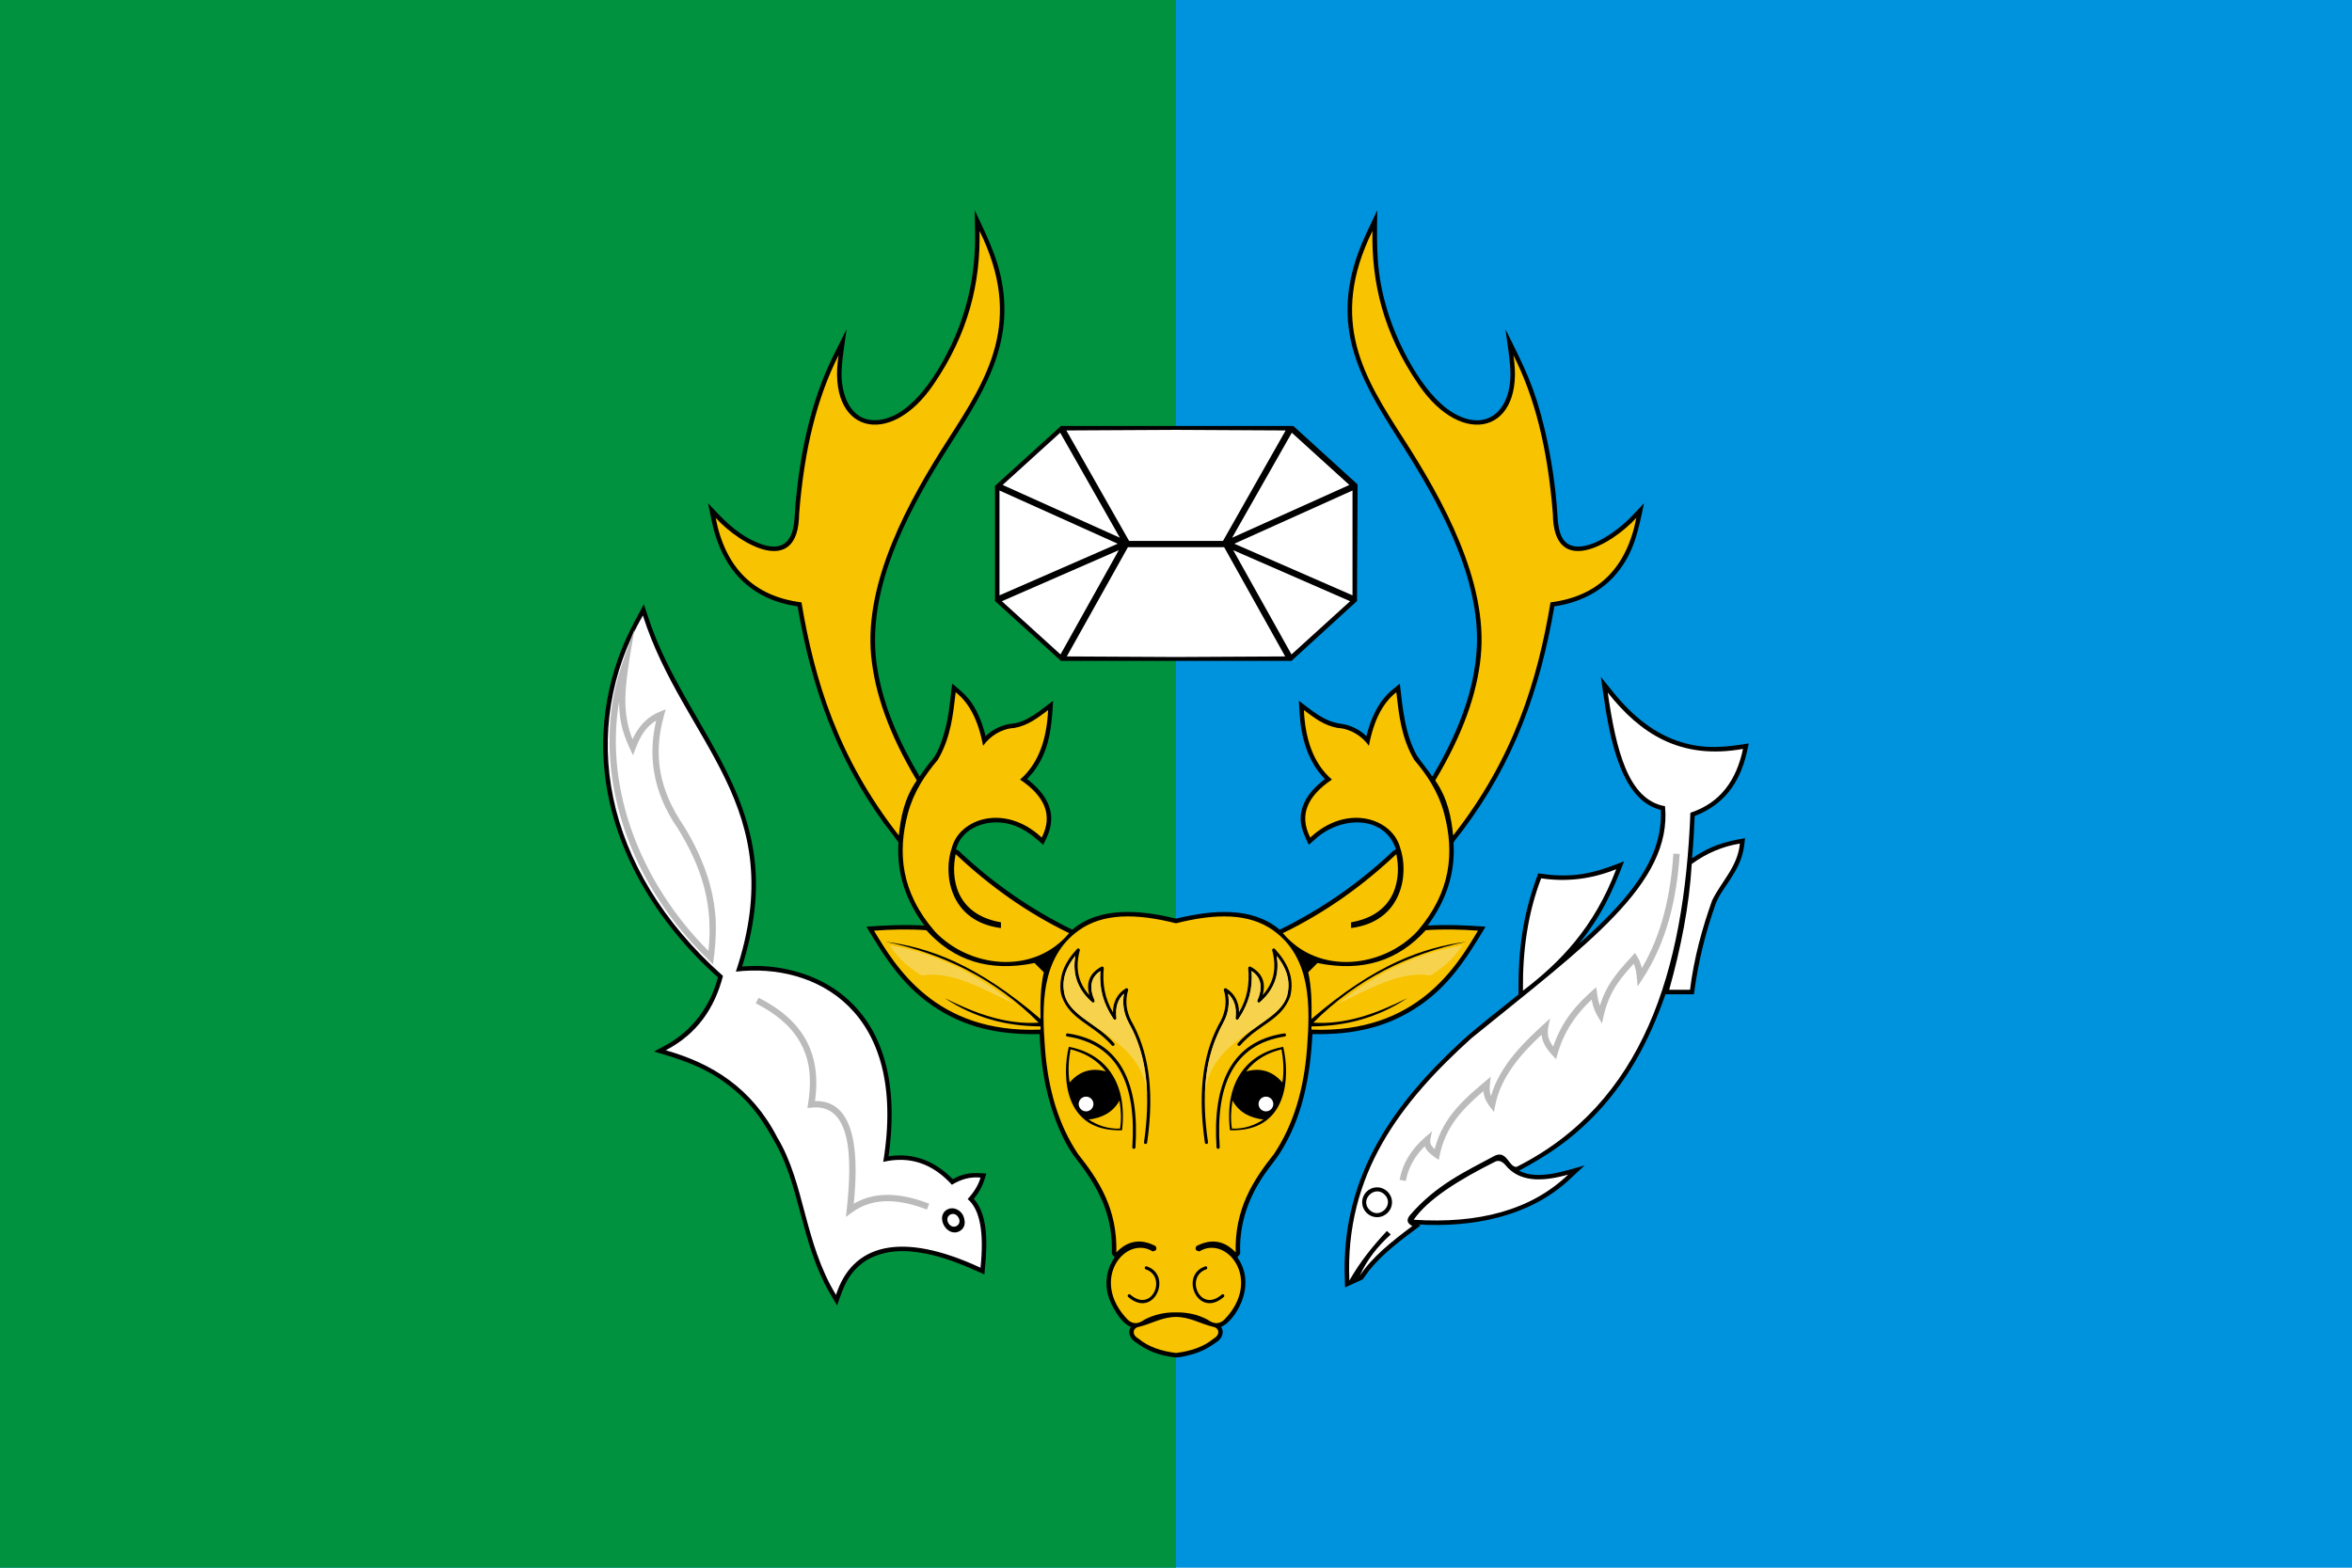
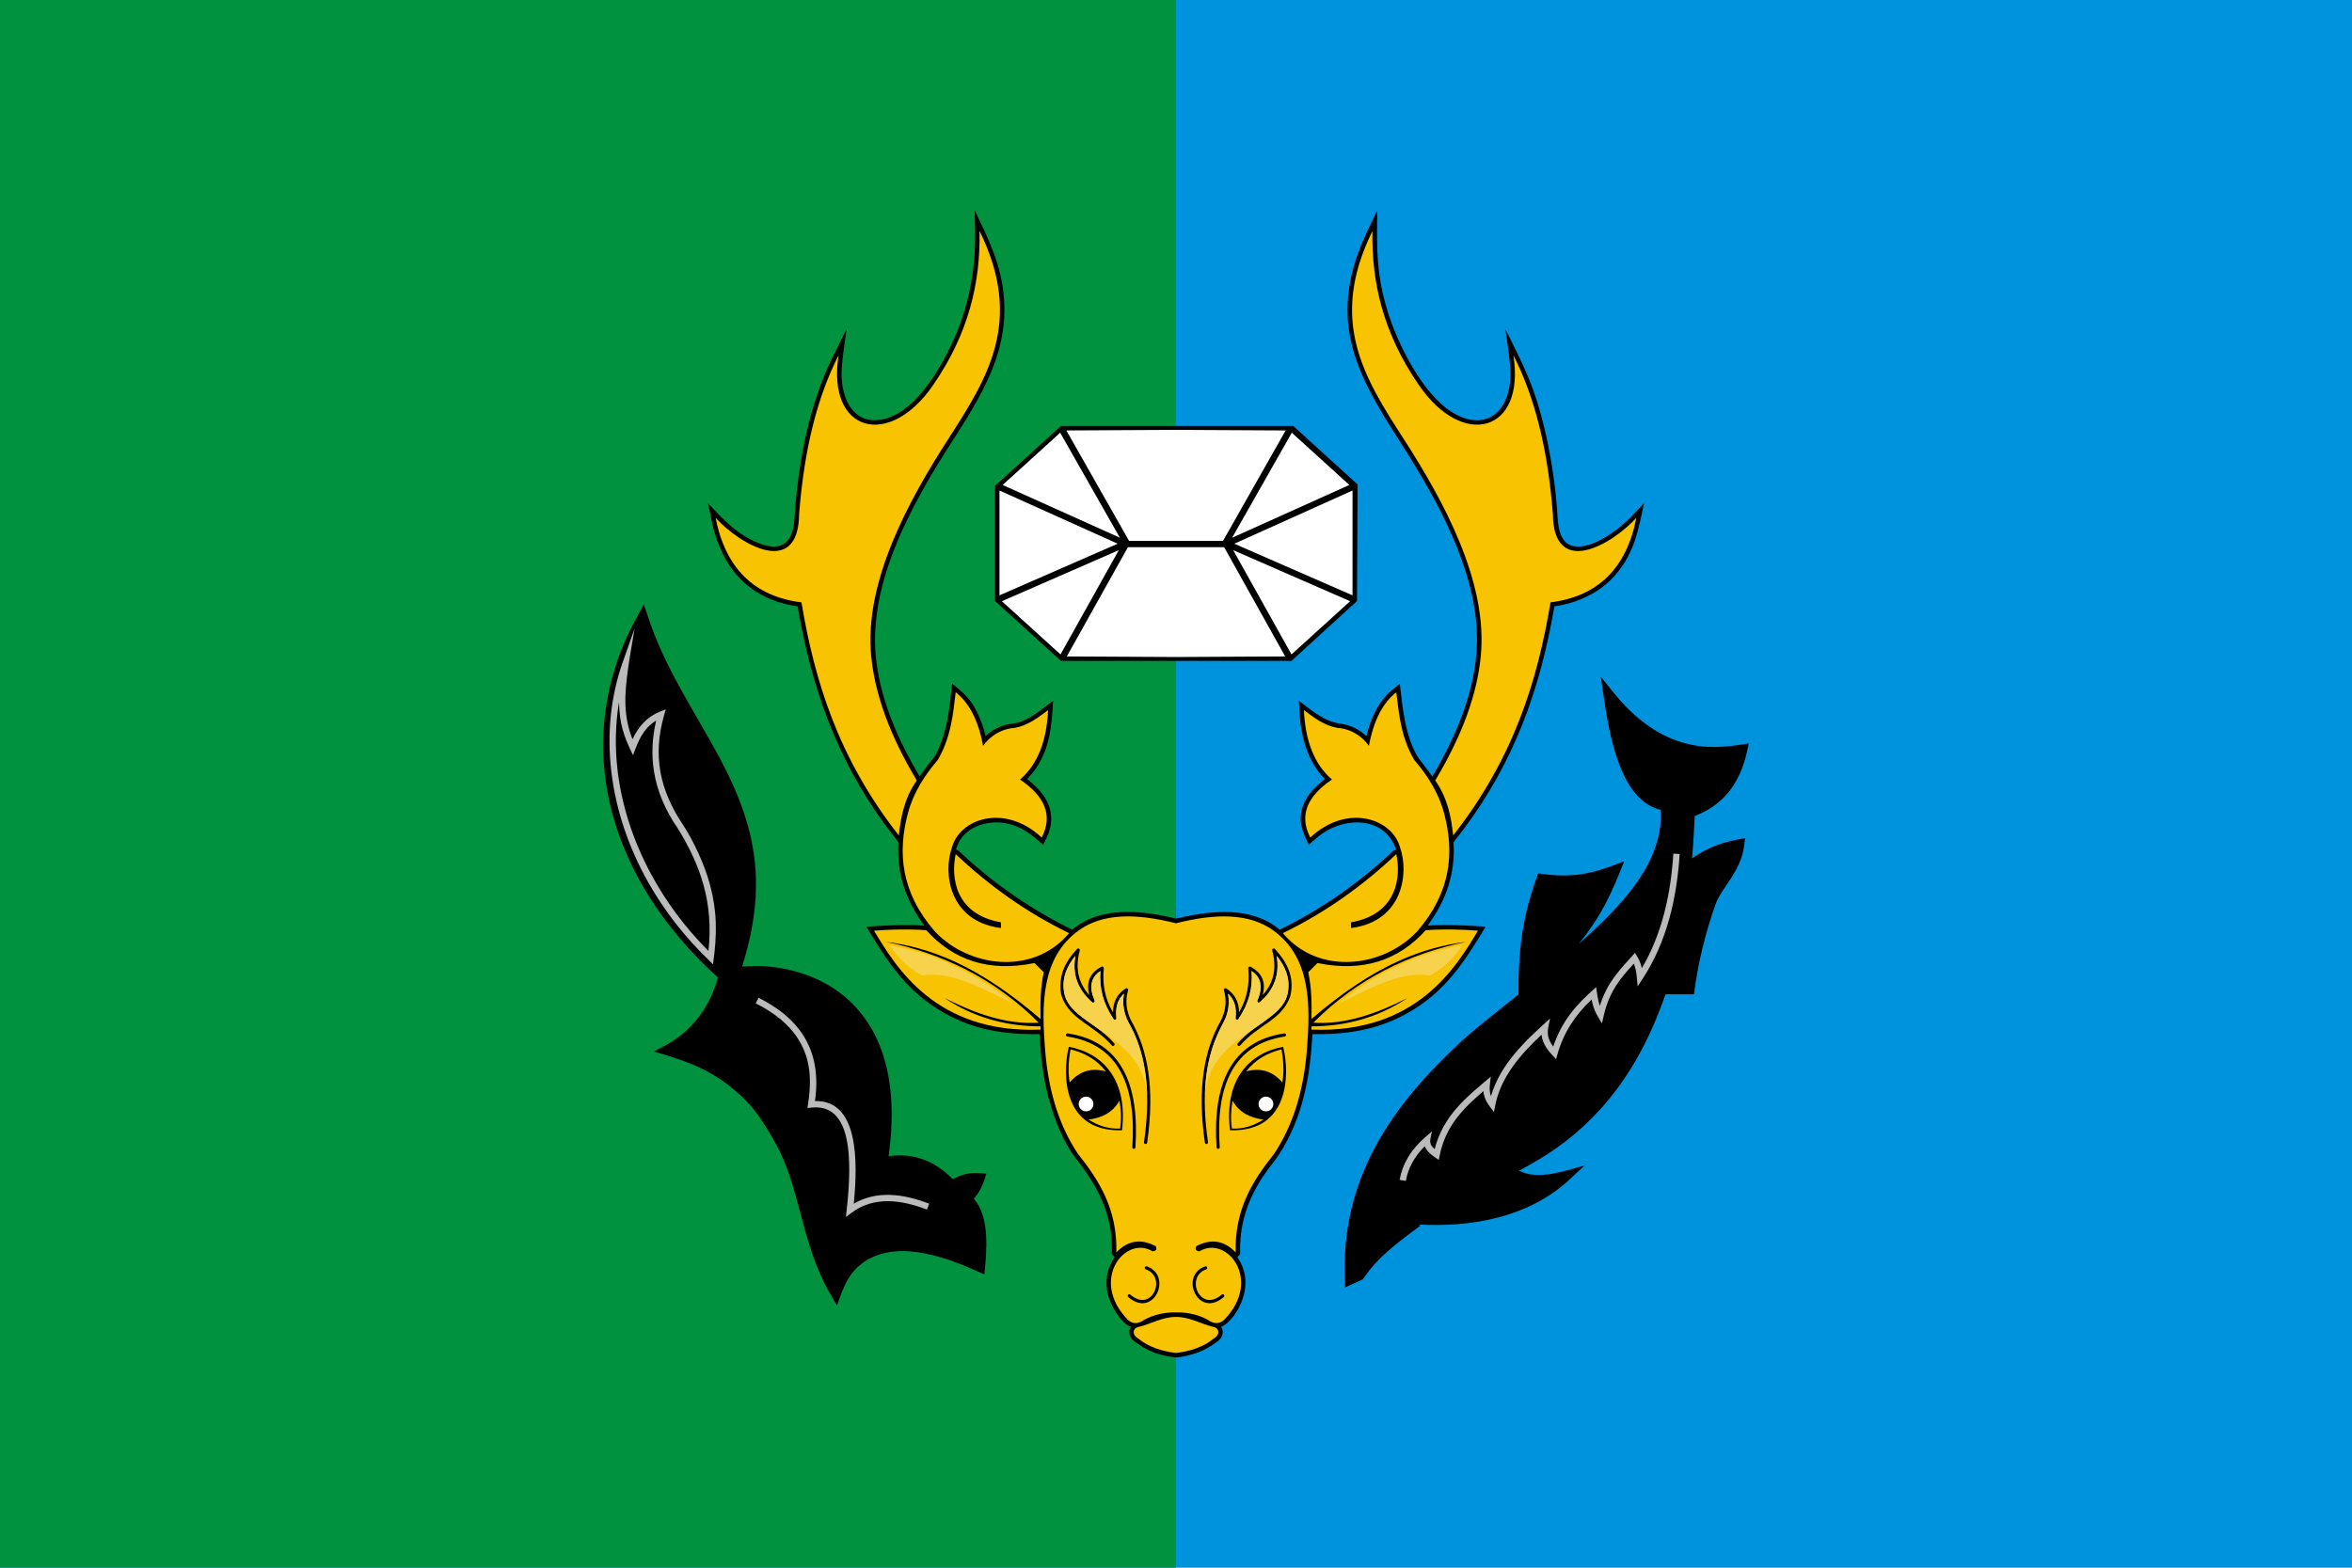
<svg xmlns="http://www.w3.org/2000/svg" xml:space="preserve" width="1200" height="800" shape-rendering="geometricPrecision" text-rendering="geometricPrecision" image-rendering="optimizeQuality" fill-rule="evenodd" clip-rule="evenodd" viewBox="0 0 1200 800">
  <rect fill="#0093DD" width="1200" height="800" />
  <rect fill="#00923F" width="600" height="800" />
  <path fill="#000" d="M863.28 437.988c0.669,-7.178 1.041,-14.381 1.377,-21.58 14.968,-5.77 22.944,-16.89 26.529,-32.238l1.067 -4.812c-12.208,1.998 -21.81,3.044 -33.904,-0.469 -14.131,-4.104 -25.576,-13.814 -34.765,-25.009l-6.815 -8.473c2.753,18.6 6.426,55.703 25.127,65.776 1.676,0.904 3.559,1.697 5.426,2.093 1.489,25.704 -18.52,46.879 -35.996,63.145l-5.81 5.271c11.551,-14.489 16.419,-25.006 23.132,-42.189 -12.17,4.796 -20.597,7.657 -33.876,7.192 -3.346,-0.117 -6.64,-0.546 -9.952,-1.017 -8.055,21.393 -10.231,39.07 -10.076,61.805 -8.115,6.559 -21.829,17.177 -28.893,23.697 -34.88,32.183 -60.217,67.885 -59.821,117.26l0.22 8.535 9.008 -4.095 3.4 -4.688c7.277,-8.994 16.844,-15.901 26.046,-22.763l-0.953 -0.555c26.905,1.502 55.483,-3.578 76.087,-22.113l8.688 -8.073c-9.396,2.6 -23.829,7.899 -33.495,2.699 14.124,-7.509 25.351,-15.028 36.731,-26.391 18.098,-18.073 29.659,-39.634 37.975,-63.614l14.515 0c2.099,-15.985 5.621,-30.596 10.969,-45.801 3.046,-8.662 12.778,-16.455 14.617,-29.672l0.5 -4.179c-10.826,1.82 -17.881,4.042 -27.053,10.259l-0.002 -0.001 -0.001 0zm-421.264 205.141c9.523,-5.446 19.62,-5.485 30.177,-3.43 10.514,2.048 20.316,6.24 30.031,10.62 1.126,-11.337 3.013,-29.265 -5.388,-38.556 3.565,-4.358 4.814,-7.479 6.423,-12.855 -6.852,-0.609 -10.975,-0.553 -17.165,2.803 -9.028,-9.155 -19.853,-13.628 -32.748,-11.655 4.325,-30.085 1.084,-63.96 -25.049,-83.574 -13.749,-10.318 -32.634,-14.834 -49.655,-13.258 12.589,-40.431 8.124,-69.872 -11.534,-106.552 -12.089,-22.558 -26.14,-43.032 -34.919,-67.375l-3.715 -10.916c-6.43,11.817 -10.884,20.068 -14.849,32.985 -17.616,57.407 6.047,113.167 48.028,153.12l4.646 4.27c-3.917,14.734 -12.873,26.983 -26.267,34.42l-6.366 3.428c15.613,4.546 27.738,8.564 40.514,19.162 10.334,8.57 15.285,16.519 21.705,28.047 12.335,22.146 12.902,50.439 27.181,75.593l4.005 6.81c3.561,-10.218 5.694,-16.873 14.947,-23.088l-0.002 0.001 -0.001 0z" />
-   <path fill="white" d="M688.447 653.463c-2.337,-54.315 26.236,-91.117 62.313,-123.666 59.044,-48.014 102.507,-78.691 98.743,-118.395 -18.942,-3.241 -25.011,-29.01 -29.239,-57.999 16.435,20.799 37.009,34.539 69.025,28.76 -3.366,16.017 -11.57,27.57 -26.843,32.594 -3.185,81.116 -24.113,148.186 -88.677,180.709 -3.952,0.3 -4.856,-8.546 -11.024,-5.752 -14.972,8.069 -30.184,14.939 -43.619,30.678 -1.191,1.757 -1.824,3.516 1.439,5.272 -10.618,7.912 -20.679,16.01 -26.843,25.404 3.702,-8.207 9.158,-15.099 15.817,-21.09 -0.639,-0.8 -1.278,-1.044 -1.917,-1.843 -7.084,7.589 -13.569,15.524 -19.173,25.329l0 -0.001zm-261.911 7.333c8.218,-25.654 32.793,-32.907 73.728,-13.87 1.899,-18.104 -0.291,-29.784 -6.569,-35.037 3.358,-3.65 5.548,-7.299 6.569,-10.95 -4.866,-0.536 -9.733,0.68 -14.6,3.65 -9.927,-10.904 -21.607,-14.797 -35.039,-11.68 12.749,-77.534 -34.769,-101.789 -75.188,-97.085 28.375,-84.522 -26.65,-116.59 -47.448,-181.766 -33.112,57.813 -20.8,129.209 40.878,183.954 -4.254,16.487 -13.258,29.652 -29.198,37.958 23.581,6.663 43.876,19.168 56.937,44.529 14.057,23.261 13.606,53.532 29.929,80.297l0 0 0 0zm64.736 -40.8c-1.755,-3.04 -5.342,-4.28 -8.009,-2.772 -6.365,3.598 0.006,14.597 6.358,11.005 4.582,-2.59 1.651,-8.211 1.651,-8.233zm-2.27 1.284c-2.217,-3.835 -7.342,-0.953 -5.12,2.894 2.215,3.836 7.339,0.954 5.12,-2.894zm374.126 -180.385c7.6,-5.535 15.791,-9.001 24.573,-10.404 -1.181,11.881 -9.445,19.334 -14.168,29 -5.055,14.166 -9.188,29.073 -11.289,45.602 -3.542,0 -7.084,0 -10.626,0 5.978,-21.4 10.258,-42.798 11.511,-64.198zm-38.518 2.659c-12.765,5.153 -25.531,6.575 -38.297,4.649 -6.862,17.856 -9.518,37.115 -9.298,57.334 18.986,-14.419 36.293,-32.199 47.595,-61.983zm-103.336 178.889c7.283,-10.505 22.762,-20.23 41.576,-29.639 1.715,-0.823 3.43,-0.274 5.145,1.646 6.994,8.75 18.521,8.817 32.107,4.941 -18.918,18.155 -45.64,25.202 -78.83,23.052l0.002 0zm-18.678 -16.534c-4.201,0 -7.61,3.407 -7.61,7.61 0,4.202 3.409,7.609 7.61,7.609 4.202,0 7.61,-3.407 7.61,-7.609 0,-4.204 -3.41,-7.61 -7.61,-7.61zm3.886 3.724c-5.118,-5.117 -12.887,2.656 -7.772,7.77 5.117,5.115 12.887,-2.655 7.772,-7.77z" />
  <path fill="#BBB" fill-rule="nonzero" d="M387.018 509.159c21.561,10.818 32.37,27.272 28.785,52.715 22.094,-0.575 21.989,30.347 19.786,52.397 11.721,-6.924 25.469,-5.052 38.486,-0.015l-1.16 3.001c-13.185,-5.1 -27.034,-6.854 -38.335,1.545l-2.98 2.215c2.504,-21.982 5.53,-58.259 -17.526,-55.802l-2.107 0.226c2.381,-14.276 1.518,-24.53 -4.055,-34.102 -4.811,-8.265 -12.631,-14.438 -22.331,-19.304l1.437 -2.875zm-48.243 -144.038c-5.776,20.452 -2.304,37.955 9.852,56.044 5.44,8.374 10.89,20.154 13.604,30.295 3.581,13.384 3.802,24.704 1.551,40.651l-2.291 -2.291 0.002 -0.002c-12.152,-11.715 -22.535,-24.994 -30.721,-39.485 -20.484,-36.263 -25.489,-77.23 -13.031,-112.473l6.048 -17.111c-1.928,11.731 -5.147,27.762 -4.688,39.053 0.236,5.822 1.272,11.64 3.602,17.451 3.047,-6.55 7.548,-11.513 13.921,-14.061l3.039 -1.214 -0.888 3.143zm-5.111 28.517c-1.388,-8.655 -0.911,-17.298 1.116,-25.931 -6.853,4.204 -9.202,10.657 -11.8,17.709 -4.918,-10.005 -6.966,-16.289 -7.142,-27.252 -7.609,45.666 11.942,93.445 45.611,127.1 1.355,-12.307 0.304,-23.128 -2.33,-32.968 -2.861,-10.681 -7.59,-20.235 -13.141,-29.291 -6.785,-9.769 -10.741,-19.559 -12.313,-29.366l0 0 0 -0.001z" />
  <path fill="#BBB" fill-rule="nonzero" d="M856.984 435.797c-1.483,22.744 -6.587,44.924 -18.935,63.712l-2.535 3.857c-0.335,-3.774 -0.475,-8.205 -1.936,-11.618 -6.21,6.913 -12.372,13.496 -15.358,26.596l-0.891 3.906c-2.791,-4.655 -4.193,-6.639 -5.255,-12.165 -8.241,7.67 -14.242,16.714 -17.386,27.711l-0.777 2.717c-3.802,-4.015 -6.844,-7.311 -7.406,-12.487 -10.67,9.941 -20.806,21.651 -23.597,35.916l-0.689 3.517c-2.803,-3.674 -4.988,-6.122 -5.366,-10.658 -10.626,9.048 -19.292,18.027 -22.306,32.741l-0.485 2.368c-3.064,-2.085 -5.934,-3.928 -7.159,-6.967 -5.263,5.231 -8.474,11.131 -9.632,17.695l-3.177 -0.555c1.449,-8.21 5.778,-15.441 12.984,-21.686l3.539 -3.067c-0.917,4.657 -1.983,6.123 1.35,9.089 4.385,-17.118 16.048,-26.434 28.638,-36.971 -0.38,3.403 -1.104,6.783 0.1,9.911 4.752,-16.345 17.547,-28.289 30.177,-39.624 -1.17,5.564 -2.533,8.783 1.586,14.341 4.442,-13.111 11.68,-21.474 21.908,-30.297 0.445,3.183 0.801,6.462 1.861,9.526 3.816,-12.337 10.564,-18.782 17.941,-27.05 1.782,2.902 2.745,4.39 3.494,7.786 10.342,-17.471 14.747,-37.789 16.097,-58.446l3.213 0.202z" />
  <path fill="#000" d="M606.215 691.655c-2.261,0.529 -4.91,1.274 -7.219,0.956 -8.369,-1.156 -13.378,-3.093 -20.204,-8.105 -2.367,-1.739 -3.516,-4.814 -1.812,-7.418 -5.173,-1.747 -10.447,-11.403 -11.724,-16.421 -1.682,-6.605 -0.484,-13.517 3.456,-19.07 -2.002,-2.294 -1.403,-1.356 -1.41,-4.541 -0.038,-18.039 -7.247,-31.659 -18.095,-45.505 -8.725,-11.134 -14.418,-28.936 -16.722,-42.831 -1.153,-6.952 -1.709,-13.974 -2.099,-21.003 -18.542,0.341 -35.281,-2.473 -51.258,-12.339 -17.557,-10.842 -26.785,-25.354 -37.088,-42.475 9.861,-0.715 19.685,-1.162 29.567,-0.58 -9.396,-12.674 -14.183,-26.529 -13.218,-42.372 0.021,-0.346 -6.287,-8.35 -7.261,-9.693 -24.605,-33.953 -37.157,-69.847 -44.189,-110.831 -24.171,-3.468 -38.316,-18.967 -43.552,-42.288l-2.167 -10.336c7.582,8.023 13.721,14.855 23.887,19.541 11.885,5.48 19.22,2.466 20.213,-11.291l0.661 -9.176c2.425,-25.257 7.619,-50.692 18.828,-73.621l7.109 -14.259c-0.837,6.354 -2.653,17.063 -2.552,23.484 0.185,11.834 5.696,24.743 19.674,22.754 16.802,-2.391 29.832,-24.509 36.471,-38.535 8.194,-17.31 12.105,-36.259 11.998,-55.381l-0.183 -13.01c7.391,15.704 13.732,28.05 14.955,45.554 2.393,34.245 -19.652,60.108 -36.065,87.742 -17.336,29.186 -33.984,64.522 -28.793,99.333 2.995,20.091 11.516,38.979 21.798,56.331 2.107,-3.233 4.435,-6.306 6.902,-9.27 3.22,-3.868 6.123,-14.01 7.11,-19.087 1.221,-6.281 1.824,-12.683 2.576,-19.032 6.855,5.549 10.181,8.636 13.755,16.846 1.391,3.195 2.473,6.541 3.283,9.931 3.728,-3.569 8.665,-5.931 13.815,-6.406 7.375,-0.679 15.022,-7.444 20.63,-11.639 -0.718,13.325 -1.776,25.661 -10.309,36.613l-2.944 3.345c9.952,7.637 15.757,17.305 10.063,29.706l-1.871 3.846c-6.1,-5.405 -11.112,-9.572 -19.351,-11.057 -9.518,-1.717 -21.201,2.088 -24.658,11.935l-0.477 1.539c1.602,0.442 1.695,0.937 2.988,2.135 17.032,15.785 35.505,28.518 56.346,38.759 14.036,-11.98 34.913,-9.944 51.548,-5.962 1.452,0.347 1.287,0.347 2.739,0 16.959,-3.895 37.221,-6.085 51.548,5.96 20.767,-10.186 39.384,-23.028 56.346,-38.757 1.294,-1.2 1.385,-1.694 2.988,-2.135 -5.619,-17.339 -27.331,-17.307 -40.498,-5.949l-3.989 3.534c-3.266,-6.712 -5.635,-12.149 -3.074,-19.622 1.997,-5.828 6.49,-10.26 11.267,-13.93 -8.786,-8.957 -12.15,-21.423 -12.913,-33.65l-0.34 -6.308c6.557,4.903 12.921,10.655 21.335,11.714 4.877,0.613 9.579,2.915 13.109,6.33 2.145,-8.838 6.033,-17.688 13.156,-23.631l3.883 -3.144c1.482,12.526 2.492,25.415 8.712,36.676 1.657,2.577 5.83,7.582 7.877,10.714 14.07,-23.757 25.161,-51.031 22.361,-79.162 -3.359,-33.756 -22.678,-66.593 -40.676,-94.638 -19.604,-30.55 -32.817,-56.048 -19.701,-92.888 2.727,-7.659 6.455,-14.928 9.911,-22.272 -0.274,19.669 -0.526,32.551 5.278,51.544 5.102,16.696 17.768,41.987 32.702,51.364 16.711,10.493 29.679,0.663 29.98,-18.737 0.099,-6.432 -1.714,-17.118 -2.552,-23.484 9.947,19.953 14.915,29.585 20.037,51.179 3.193,13.46 5.604,29.192 6.445,42.983 0.364,5.973 0.827,15.12 8.391,16.564 9.365,1.787 22.907,-8.457 29.036,-14.738l6.788 -7.182c-2.865,13.672 -4.961,25.235 -14.237,36.172 -7.954,9.378 -19.44,14.722 -31.482,16.45 -7.341,42.746 -20.626,79.638 -46.962,114.582 -0.5,0.663 -4.506,5.644 -4.488,5.942 0.97,15.843 -3.824,29.699 -13.216,42.372 9.88,-0.583 19.706,-0.135 29.565,0.58 -10.996,18.28 -20.757,33.461 -40.109,44.25 -15.222,8.485 -31.003,10.882 -48.236,10.564 -1.168,21.63 -4.884,42.447 -16.769,60.98 -2.194,3.422 -5.858,7.698 -8.614,11.895 -7.286,11.091 -11.5,23.102 -11.532,36.465 -0.007,3.185 0.593,2.246 -1.41,4.541 10.737,15.131 -2.138,33.41 -8.265,35.491 1.697,2.606 0.556,5.679 -1.813,7.418 -4.971,3.647 -8.974,5.721 -14.993,7.149l0.001 0z" />
  <path fill="#F8C300" d="M600.001 669.719c-5.577,-0.087 -10.987,0.997 -16.159,3.743 -2.819,2.029 -5.639,2.608 -8.46,0 -19.727,-20.295 -1.245,-43.398 12.691,-34.896 2.274,-0.3 2.104,-1.415 1.585,-2.644 -7.13,-3.723 -13.886,-3.301 -20.092,3.172 0.557,-22.051 -8.794,-36.67 -19.563,-50.229 -9.974,-14.891 -15.262,-33.027 -16.837,-53.735 -1.628,-21.431 -2.35,-46.326 17.225,-60.35 12.303,-8.815 29.219,-8.761 49.609,-3.622 20.389,-5.139 37.304,-5.192 49.608,3.622 19.576,14.023 18.853,38.919 17.225,60.35 -1.572,20.708 -6.861,38.844 -16.835,53.735 -10.768,13.559 -20.12,28.178 -19.564,50.229 -6.206,-6.474 -12.96,-6.895 -20.092,-3.172 -0.519,1.23 -0.687,2.344 1.586,2.644 13.935,-8.503 32.416,14.601 12.69,34.896 -2.82,2.608 -5.641,2.029 -8.46,0 -5.171,-2.746 -10.582,-3.832 -16.157,-3.743l0 0 0 0zm0 2.323c7.117,-0.015 12.699,3.618 19.181,5.112 2.394,0.321 3.913,3.684 0,5.941 -5.158,4.298 -11.779,6.406 -19.181,7.341 -7.403,-0.934 -14.023,-3.043 -19.182,-7.341 -3.913,-2.257 -2.394,-5.62 0,-5.941 6.482,-1.494 12.064,-5.127 19.182,-5.112zm132.262 -273.801c14.25,-23.745 21.39,-44.593 23.235,-63.285 3.768,-38.144 -19.25,-79.776 -39.215,-110.783 -20.275,-31.483 -38.695,-60.353 -16.044,-106.325 -0.567,26.145 5.537,52.289 23.529,78.433 22.565,33.193 54.621,24.355 48.366,-15.033 10.809,21.26 17.524,47.508 20.147,81.045 0.341,32.655 29.763,16.006 42.596,1.962 -5.009,25.708 -19.606,40.088 -43.791,43.136 -6.633,39.651 -18.609,79.303 -49.674,118.955 -1.011,-9.368 -2.704,-18.737 -9.15,-28.104l0 -0.001zm-67.012 -35.871c0.704,15.067 4.931,27.315 14.309,35.445 -12.223,8.238 -17.047,17.885 -11.057,29.593 18.863,-17.616 41.953,-9.705 45.853,5.205 4.496,12.641 1.65,37.56 -25.039,40.974 0,-0.976 0,-1.951 0,-2.927 23.585,-4.12 25.578,-23.198 23.088,-34.798 -16.855,15.881 -35.825,29.648 -57.885,40.325 18.463,21.937 51.366,17.479 68.616,-0.976 17.238,-20.054 18.973,-40.108 13.659,-60.161 -3.033,-11.168 -8.779,-19.623 -15.285,-27.317 -6.685,-11.491 -7.729,-22.981 -9.106,-34.471 -6.832,5.366 -11.496,14.144 -13.983,27.317 -3.36,-4.746 -9.107,-8.698 -15.935,-9.106 -6.963,-1.211 -12.044,-5.242 -17.236,-9.105l0.001 0.001zm-50.524 220.741c0.146,1.026 1.741,0.8 1.594,-0.227 -3.308,-22.992 -2.186,-43.031 7.971,-61.271 2.546,-4.691 3.149,-9.819 2.232,-14.546 3.207,2.845 4.5,6.996 3.875,12.445 -0.099,0.865 1.041,1.189 1.485,0.513 5.246,-8.008 7.276,-15.397 6.692,-24.522 4.904,3.265 5.889,8.274 2.949,15.02 -0.34,0.782 0.651,1.465 1.266,0.926l0.001 0.001c7.47,-6.55 10.187,-14.42 8.554,-23.733 4.767,5.893 7.455,12.627 5.352,20.388 -2.985,10.204 -16.237,14.003 -25.185,24.34 -0.68,0.785 0.536,1.838 1.217,1.054 9.508,-10.965 20.962,-12.635 25.498,-24.9 0.012,-0.031 0.025,-0.063 0.033,-0.097 2.38,-9.63 -1.401,-17.243 -7.786,-24.241 -0.543,-0.595 -1.603,-0.08 -1.382,0.742 2.302,8.582 1.1,16.231 -4.89,22.819 1.801,-6.493 -0.244,-11.324 -6.136,-14.496 -0.55,-0.315 -1.277,0.104 -1.214,0.765 0.746,7.935 -0.497,15.445 -4.69,22.532 -0.071,-5.435 -2.23,-9.5 -6.48,-12.193 -0.6,-0.409 -1.475,0.123 -1.25,0.879 1.55,5.167 1.036,10.338 -1.544,15.514 -4.176,7.316 -7.237,15.855 -8.74,26.095 -1.499,10.211 -1.452,22.116 0.576,36.19l0 0.002zm39.958 -48.933c-17.355,3.249 -30.152,16.74 -27.156,42.578 30.007,1.033 30.677,-27.967 27.156,-42.578zm0.79 -5.237c1.029,-0.152 0.79,-1.749 -0.239,-1.596 -27.441,4.095 -36.628,26.322 -34.545,58.18 0.067,1.037 1.677,0.931 1.606,-0.107 -2.12,-30.99 6.644,-52.472 33.177,-56.478l0 0.001zm-40.05 118.818c0.984,-0.328 0.474,-1.857 -0.51,-1.526 -13.369,4.482 -3.739,27 9.471,15.622 0.789,-0.679 -0.268,-1.894 -1.051,-1.217 -11.217,9.706 -18.866,-9.195 -7.909,-12.881l-0.001 0.001zm-147.69 -249.516c-14.25,-23.745 -21.389,-44.594 -23.235,-63.285 -3.767,-38.144 19.25,-79.776 39.215,-110.783 20.275,-31.483 38.695,-60.353 16.045,-106.325 0.567,26.145 -5.537,52.289 -23.53,78.432 -22.566,33.193 -54.621,24.355 -48.365,-15.033 -10.809,21.26 -17.525,47.508 -20.148,81.046 -0.341,32.655 -29.761,16.006 -42.598,1.961 5.011,25.708 19.609,40.088 43.792,43.137 6.633,39.651 18.608,79.303 49.672,118.954 1.012,-9.368 2.704,-18.737 9.151,-28.104l0 0 0 0zm67.011 -35.872c-0.704,15.067 -4.931,27.315 -14.308,35.446 12.224,8.238 17.046,17.885 11.056,29.593 -18.862,-17.617 -41.952,-9.705 -45.853,5.204 -4.495,12.641 -1.65,37.561 25.041,40.975 0,-0.976 0,-1.951 0,-2.927 -23.585,-4.12 -25.578,-23.198 -23.089,-34.798 16.855,15.881 35.826,29.648 57.885,40.325 -18.462,21.937 -51.365,17.479 -68.616,-0.976 -17.238,-20.054 -18.972,-40.108 -13.658,-60.161 3.033,-11.168 8.779,-19.623 15.284,-27.317 6.686,-11.491 7.73,-22.981 9.106,-34.471 6.832,5.365 11.495,14.143 13.983,27.317 3.359,-4.746 9.109,-8.698 15.935,-9.106 6.961,-1.211 12.043,-5.242 17.235,-9.105l0 0 0 0zm50.524 220.741c-0.146,1.028 -1.741,0.801 -1.593,-0.227 3.223,-22.465 2.269,-43.622 -7.993,-61.31 -2.413,-4.832 -3.15,-9.668 -2.212,-14.508 -3.207,2.846 -4.499,6.997 -3.874,12.447 0.099,0.866 -1.039,1.189 -1.485,0.513 -5.206,-7.917 -7.27,-15.495 -6.692,-24.523 -4.905,3.265 -5.889,8.274 -2.95,15.02 0.341,0.782 -0.648,1.465 -1.266,0.926l0 0.001c-7.469,-6.55 -10.189,-14.418 -8.552,-23.733 -4.768,5.891 -7.455,12.63 -5.353,20.389 2.982,10.202 16.294,14.049 25.185,24.341 0.679,0.784 -0.537,1.837 -1.218,1.052 -9.17,-10.595 -21.202,-12.933 -25.497,-24.9 -1.436,-4 -0.64,-9.895 0.57,-13.244 1.439,-3.986 3.971,-7.644 7.183,-11.094 0.542,-0.595 1.603,-0.08 1.381,0.742 -2.324,8.567 -1.087,16.246 4.89,22.819 -1.799,-6.493 0.244,-11.324 6.135,-14.496 0.552,-0.317 1.277,0.105 1.215,0.765 -0.745,7.935 0.496,15.445 4.69,22.532 0.073,-5.435 2.231,-9.5 6.482,-12.193 0.599,-0.407 1.475,0.122 1.247,0.879 -1.55,5.167 -1.035,10.338 1.545,15.515 4.176,7.315 7.235,15.855 8.739,26.094 1.5,10.211 1.452,22.116 -0.576,36.191l0 0 -0.001 0zm-39.957 -48.932c17.354,3.248 30.151,16.739 27.156,42.578 -30.007,1.033 -30.677,-27.967 -27.156,-42.578zm-0.79 -5.238c-1.03,-0.152 -0.789,-1.748 0.239,-1.594 27.441,4.101 36.628,26.316 34.545,58.18 -0.067,1.038 -1.677,0.928 -1.606,-0.107 2.121,-30.989 -6.645,-52.475 -33.177,-56.478l0 0 0 0zm40.049 118.819c-0.983,-0.328 -0.472,-1.856 0.511,-1.526 13.387,4.483 3.706,27.015 -9.472,15.622 -0.785,-0.679 0.268,-1.892 1.052,-1.217 11.25,9.693 18.848,-9.202 7.909,-12.881l0 0.001z" />
  <path fill="#F8C300" d="M546.168 535.482c6.866,1.735 13.127,4.912 18.066,11.274 -6.891,-1.916 -13.154,-0.542 -18.5,5.636 -0.939,-5.639 -0.554,-11.274 0.433,-16.911l0 0 0 0.001z" />
  <path fill="#F8C300" d="M571.172 561.644c-3.516,6.263 -9.152,8.816 -15.755,9.684 4.506,2.891 9.612,4.818 16.043,4.624 0.772,-4.769 0.482,-9.537 -0.288,-14.308z" />
  <path fill="white" d="M556.774 560.72c-1.468,-1.467 -3.848,-1.468 -5.315,0 -1.468,1.468 -1.468,3.848 0,5.315 1.467,1.467 3.848,1.467 5.315,0 1.468,-1.468 1.467,-3.848 0,-5.315z" />
  <path fill="#F7D34D" d="M548.539 488.411l0.045 -0.607c-2.067,2.569 -3.703,5.255 -4.73,8.101 -1.349,3.73 -1.662,7.761 -0.553,12.201 4.687,16.028 39.43,20.943 41.93,50.4 -0.122,-4.01 -0.454,-7.786 -0.978,-11.354 -1.473,-10.032 -4.466,-18.389 -8.549,-25.538 -2.444,-4.637 -3.138,-9.873 -2.23,-14.548 -3.21,2.846 -4.501,6.997 -3.875,12.447 0.092,0.823 -0.997,1.261 -1.486,0.513 -5.328,-8.168 -7.293,-15.123 -6.692,-24.523 -4.905,3.266 -5.889,8.275 -2.95,15.021 0.34,0.781 -0.619,1.489 -1.266,0.926l-0.001 0.001c-7.241,-6.35 -10.043,-14.02 -8.666,-23.041l0 0 0.001 0.001z" />
  <path fill="#F8C300" d="M532.538 496.153c-1.735,7.944 -1.812,15.891 -1.652,23.836 -32.714,-28.103 -57.06,-36.515 -79.063,-39.413 29.285,6.097 55.758,18.841 78.119,41.302 -16.717,1.068 -32.452,-4.755 -47.91,-12.509 15.282,10.149 31.685,14.317 48.854,14.396 0,0.552 0,1.103 0,1.654 -53.734,2.108 -74.055,-32.341 -84.963,-50.505 8.615,-0.631 17.426,-0.867 26.668,-0.236 13.837,15.342 31.951,21.554 55.226,16.755 1.573,1.576 3.148,3.146 4.721,4.722l0 -0.001z" />
  <path fill="#F7D34D" d="M453.947 482.464c3.531,5.113 7.695,10.226 16.283,15.341 14.881,-2.589 31.256,6.79 47.439,14.633 -20.917,-16.806 -42.177,-26.384 -63.722,-29.973l0 0 0 -0.001z" />
  <path fill="#F8C300" d="M653.835 535.482c-6.866,1.735 -13.128,4.912 -18.067,11.274 6.891,-1.916 13.154,-0.542 18.501,5.636 0.939,-5.639 0.554,-11.274 -0.433,-16.911l0 0 0 0.001z" />
  <path fill="#F8C300" d="M628.831 561.644c3.515,6.263 9.152,8.816 15.754,9.684 -4.505,2.891 -9.612,4.818 -16.043,4.624 -0.771,-4.769 -0.481,-9.537 0.289,-14.308z" />
  <path fill="white" d="M643.228 560.72c1.467,-1.467 3.847,-1.468 5.315,0 1.466,1.468 1.466,3.848 0,5.315 -1.468,1.467 -3.848,1.467 -5.317,0 -1.467,-1.468 -1.467,-3.848 0.001,-5.315l0 0 0.001 0z" />
  <path fill="#F7D34D" d="M651.462 488.411l-0.045 -0.607c2.067,2.569 3.703,5.255 4.731,8.101 1.348,3.73 1.662,7.761 0.553,12.201 -4.688,16.028 -39.431,20.945 -41.93,50.4 0.428,-14.258 3.235,-25.306 9.524,-36.892 2.45,-4.512 3.12,-9.964 2.232,-14.548 3.207,2.846 4.5,6.997 3.874,12.447 -0.093,0.821 0.993,1.264 1.485,0.513 5.33,-8.134 7.292,-15.166 6.693,-24.523 4.904,3.266 5.889,8.275 2.949,15.021 -0.34,0.782 0.622,1.489 1.266,0.926l0.001 0.001c7.239,-6.347 10.046,-14.022 8.666,-23.041l0 0 0 0.001z" />
  <path fill="#F8C300" d="M667.465 496.153c1.735,7.944 1.812,15.891 1.651,23.836 32.714,-28.103 57.06,-36.515 79.064,-39.413 -29.284,6.097 -55.758,18.841 -78.117,41.302 16.716,1.068 32.45,-4.755 47.908,-12.509 -15.281,10.149 -31.684,14.317 -48.853,14.396 0,0.552 0,1.103 0,1.654 53.734,2.108 74.054,-32.341 84.964,-50.505 -8.616,-0.631 -17.426,-0.867 -26.671,-0.236 -13.835,15.342 -31.95,21.554 -55.227,16.755 -1.573,1.576 -3.146,3.146 -4.72,4.722l0 -0.001z" />
  <path fill="#F7D34D" d="M746.055 482.464c-3.533,5.113 -7.697,10.226 -16.285,15.341 -14.878,-2.589 -31.254,6.79 -47.438,14.633 20.917,-16.806 42.177,-26.384 63.723,-29.973l0 0 0 -0.001z" />
  <polygon fill="#000" points="658.923,337.251 692.343,306.706 692.647,247.221 659.87,217.389 541.305,217.382 507.658,247.928 507.658,306.706 541.305,337.252 " />
  <path fill="white" d="M600 335.274l-55.711 -0.293 31.174 -55.737 49.114 0 31.136 55.737 -55.713 0.293zm58.922 -1.315l29.913 -27.155 -59.655 -26.058 29.742 53.212zm31.135 -30.155l0 -53.499 -60.314 27.156 60.314 26.343zm-1.611 -56.327l-29.362 -26.655 -30.452 53.585 59.815 -26.93zm-32.495 -27.822l-55.951 -0.294 -55.95 0.294 32.01 56.362 47.931 0 31.959 -56.362zm-114.873 114.304l-29.913 -27.155 59.655 -26.056 -29.742 53.211zm-31.134 -30.155l0 -53.499 60.313 27.156 -60.313 26.343zm1.611 -56.326l29.362 -26.655 30.452 53.585 -59.815 -26.93z" />
</svg>